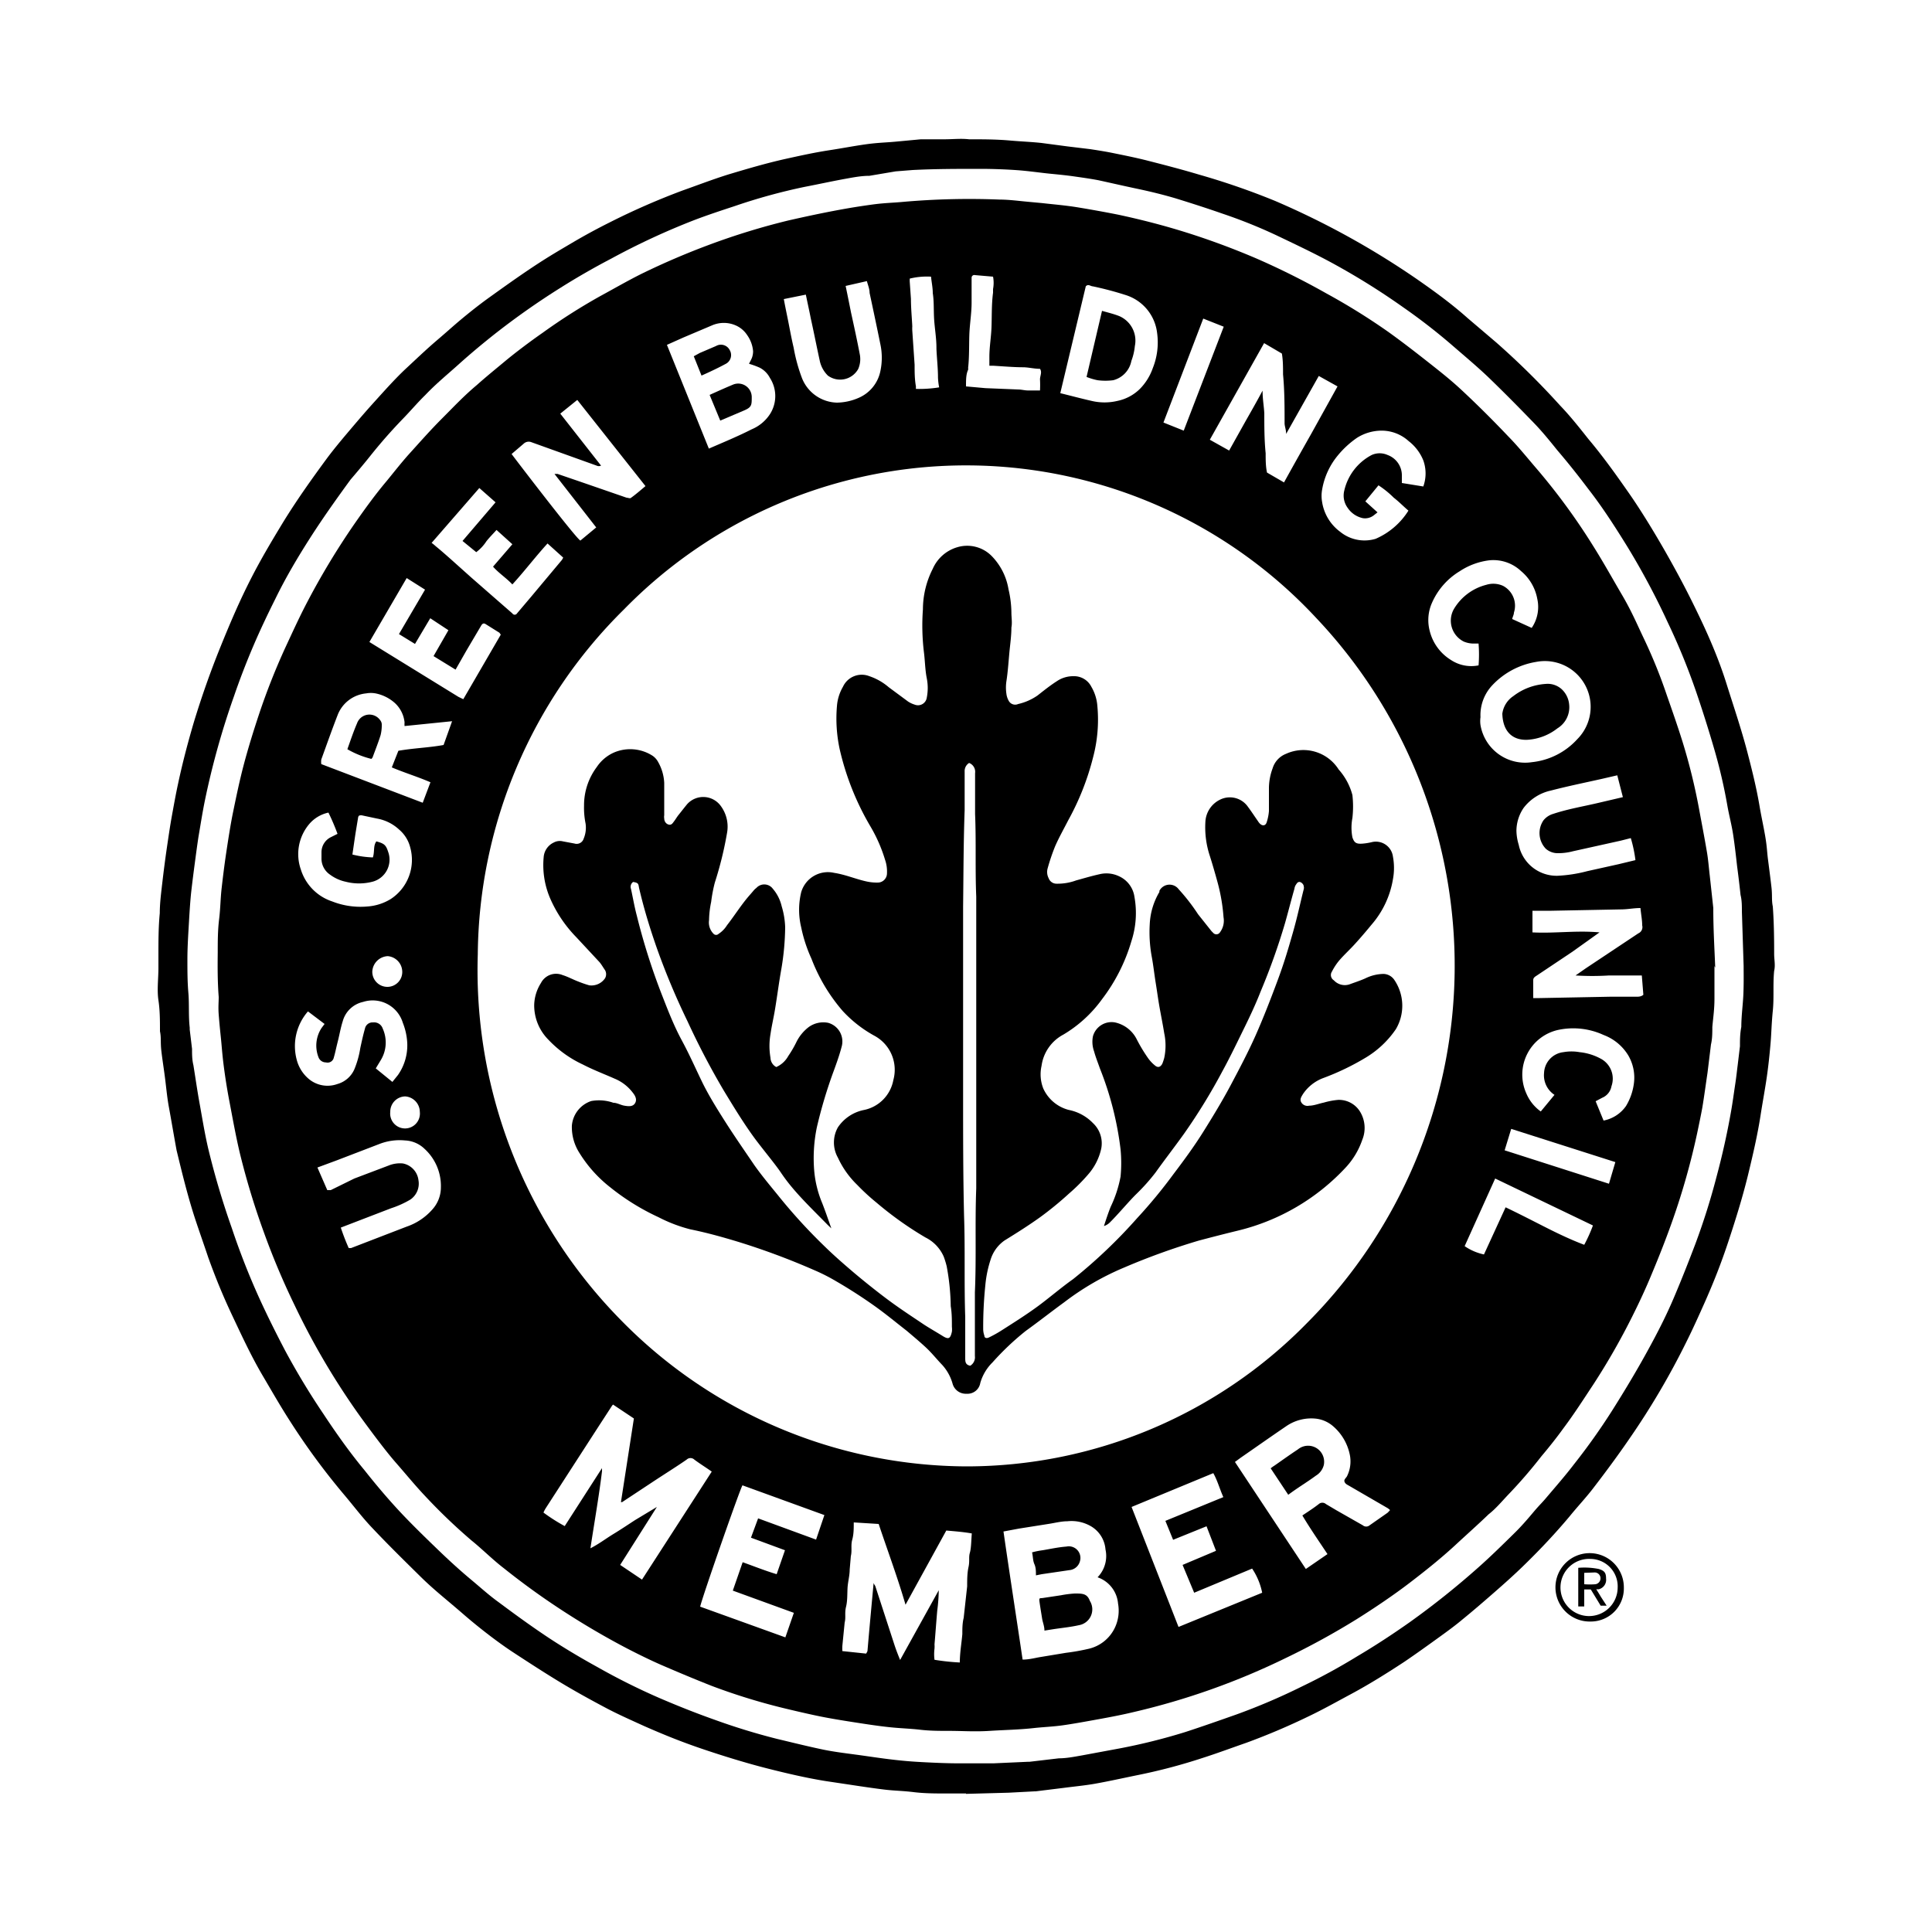
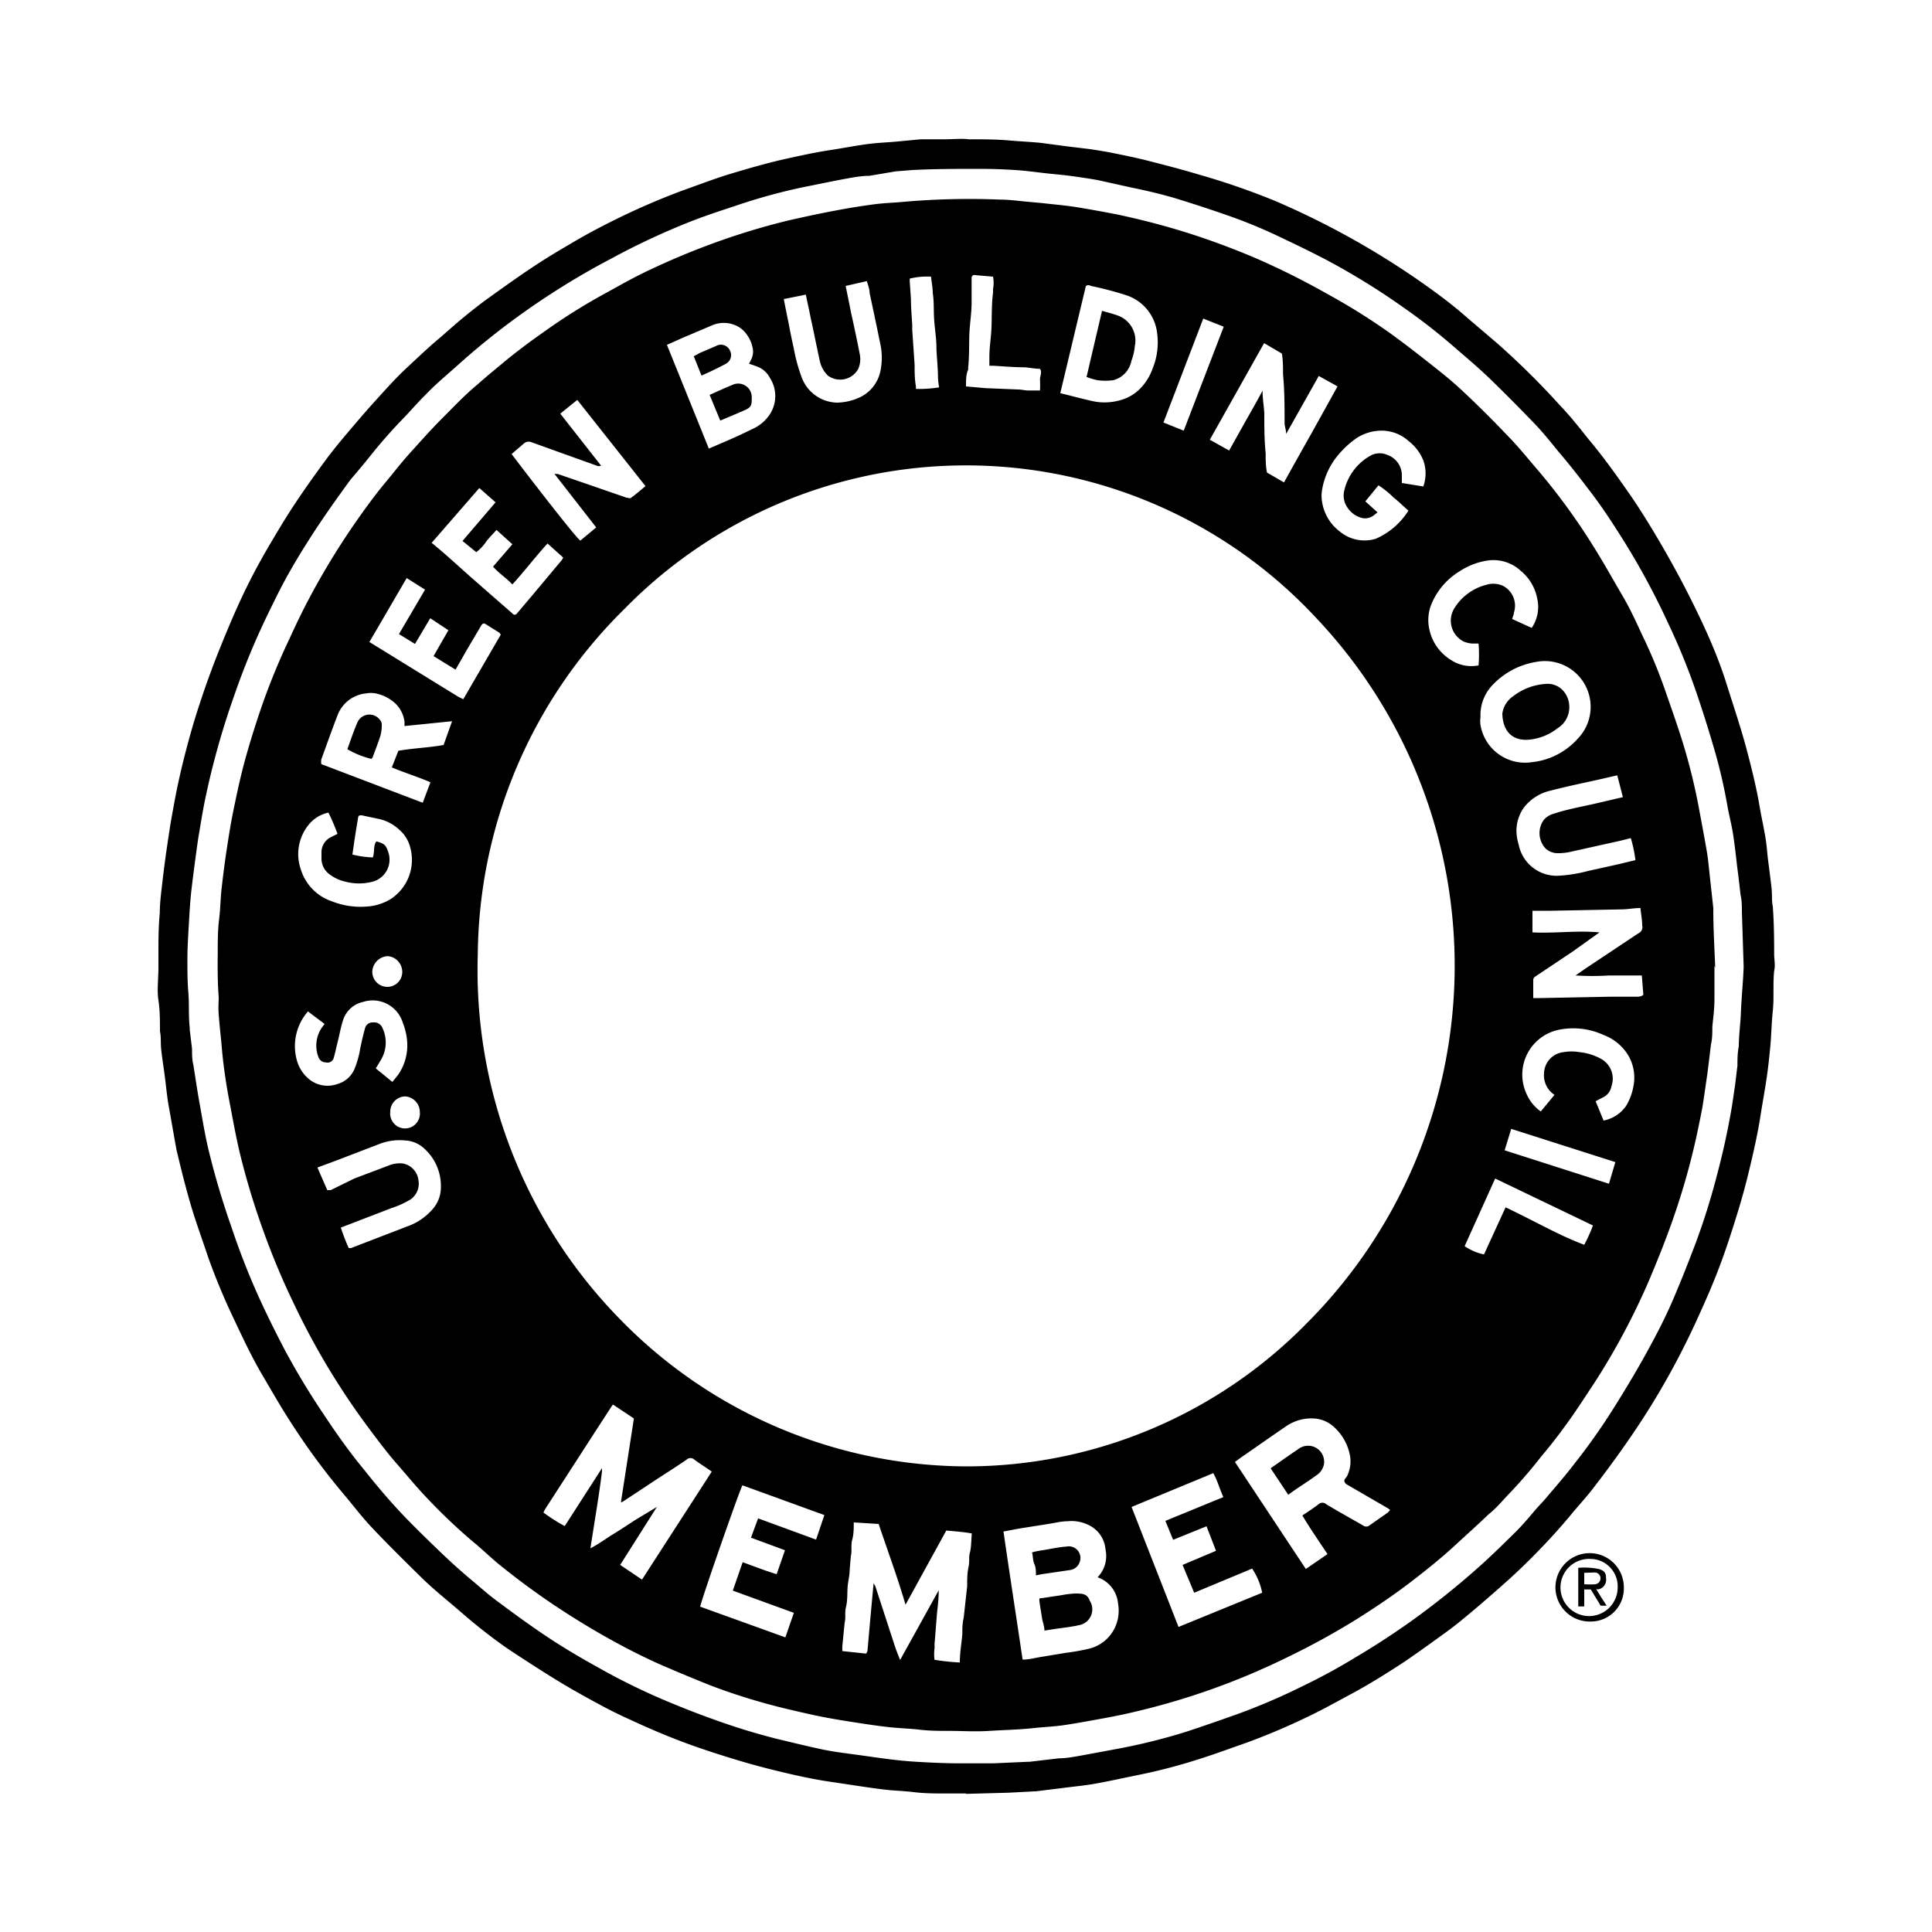
<svg xmlns="http://www.w3.org/2000/svg" id="US_Green_Building_Council_Member" data-name="US Green Building Council Member" viewBox="0 0 100 100">
  <title>Artboard 1</title>
-   <path d="M50,92.83c-.33,0-.65,0-1,0-.57,0-1.14,0-1.71-.07s-1-.07-1.5-.13-1.18-.16-1.77-.25l-1.27-.19c-1-.16-2.07-.41-3.09-.67s-2.23-.63-3.32-1-2-.74-3-1.18c-.68-.31-1.36-.61-2-.95-.81-.43-1.61-.87-2.4-1.35s-1.59-1-2.37-1.51-1.77-1.27-2.61-2-1.49-1.23-2.18-1.91-1.68-1.65-2.48-2.5c-.54-.56-1-1.18-1.51-1.78A35.71,35.71,0,0,1,15,73.54c-.49-.76-.94-1.55-1.4-2.33-.59-1-1.08-2.06-1.58-3.12s-.88-2-1.24-3c-.21-.63-.43-1.25-.64-1.88-.4-1.2-.7-2.43-1-3.67C9,58.78,8.87,58,8.73,57.24c-.09-.51-.13-1-.2-1.53s-.13-.89-.18-1.33,0-.67-.07-1c0-.54,0-1.08-.08-1.61s0-1.12,0-1.68v-.68c0-.71,0-1.43.07-2.14,0-.52.07-1.05.13-1.57s.15-1.23.24-1.84.16-1.1.26-1.65.2-1.11.32-1.66c.23-1.08.51-2.14.82-3.19.4-1.31.85-2.59,1.36-3.85S12.4,31.1,13,29.93c.51-1,1.06-1.92,1.63-2.86.71-1.16,1.5-2.27,2.31-3.37.42-.56.88-1.1,1.33-1.63s.78-.91,1.18-1.35,1-1.12,1.57-1.65,1.06-1,1.6-1.46.83-.73,1.25-1.08.91-.74,1.38-1.08c.78-.56,1.56-1.12,2.36-1.65s1.34-.84,2-1.23,1.29-.73,1.95-1.06a37.09,37.09,0,0,1,3.77-1.65c.79-.28,1.57-.58,2.37-.83,1-.3,1.92-.57,2.89-.79.77-.17,1.53-.34,2.31-.46s1.27-.22,1.91-.31,1.05-.09,1.57-.14l1.28-.12c.41,0,.83,0,1.24,0s.84-.05,1.26,0c.69,0,1.39,0,2.08.06s1.11.07,1.67.13l1.36.18,1.16.14c.39.06.78.12,1.17.2.59.12,1.19.24,1.78.39.9.23,1.79.46,2.69.73A37.49,37.49,0,0,1,66,10.4a42.35,42.35,0,0,1,7.37,4.07c.89.62,1.77,1.26,2.6,2l1.48,1.26A40.72,40.72,0,0,1,80.76,21c.52.54,1,1.15,1.46,1.73.75.89,1.42,1.83,2.09,2.79s1.44,2.23,2.09,3.39S87.49,30.93,88,32s1,2.23,1.36,3.38.77,2.35,1.08,3.54c.24.92.47,1.84.63,2.78.09.54.21,1.07.3,1.6s.09.79.14,1.18.13,1,.18,1.44,0,.66.07,1c.06.82.07,1.64.07,2.46,0,.29.07.58,0,.87-.07.69,0,1.38-.07,2.07s-.07,1.16-.12,1.73-.11,1.13-.19,1.69-.21,1.27-.31,1.9c-.15,1-.38,2-.62,3-.29,1.22-.66,2.41-1.05,3.59s-.78,2.16-1.25,3.22c-.3.67-.6,1.34-.93,2a39.43,39.43,0,0,1-2.94,5c-.59.86-1.21,1.7-1.84,2.52-.4.53-.85,1-1.27,1.52-.73.87-1.51,1.7-2.32,2.49-.52.51-1.07,1-1.62,1.48s-1.06.92-1.6,1.36c-.38.32-.78.61-1.18.9-.61.44-1.22.88-1.84,1.3-.9.59-1.81,1.16-2.76,1.67-.71.38-1.42.78-2.15,1.13a34.86,34.86,0,0,1-3.27,1.39c-.75.26-1.5.54-2.25.78a29.17,29.17,0,0,1-3.42.9c-.73.15-1.45.31-2.18.44-.52.09-1.06.14-1.59.21l-1.46.18h-.06l-1.33.07L50,92.85ZM90.25,50h0l-.09-2.82c0-.29,0-.58-.07-.86q-.08-.75-.18-1.5c-.06-.54-.12-1.07-.2-1.6s-.21-1-.3-1.51a27.08,27.08,0,0,0-.7-3q-.42-1.44-.9-2.85a34,34,0,0,0-1.49-3.65,38.29,38.29,0,0,0-2.11-3.95c-.62-1-1.26-2-2-2.95-.52-.69-1.06-1.37-1.6-2-.37-.46-.75-.93-1.16-1.36-.8-.83-1.61-1.65-2.44-2.45-.58-.55-1.19-1.06-1.79-1.58a30.68,30.68,0,0,0-2.57-2,36.67,36.67,0,0,0-3.87-2.4c-.88-.47-1.79-.9-2.69-1.33a26.16,26.16,0,0,0-2.81-1.13c-.8-.28-1.61-.54-2.42-.79-.64-.19-1.29-.35-2-.5s-1.36-.3-2-.44c-.42-.08-.85-.14-1.27-.2s-.84-.1-1.25-.14-1.11-.14-1.66-.18-1.28-.07-1.93-.07c-1.17,0-2.34,0-3.51.06l-.88.07L45,9.1c-.39,0-.78.07-1.16.14-.73.13-1.45.29-2.18.43a30,30,0,0,0-3.64,1c-.7.23-1.4.46-2.08.72a37.13,37.13,0,0,0-4.31,2q-1.34.7-2.61,1.5a39.36,39.36,0,0,0-3.44,2.42c-.63.5-1.23,1-1.83,1.54s-1.17,1-1.74,1.6c-.4.39-.77.83-1.16,1.23q-.9.93-1.71,1.95c-.32.4-.65.79-1,1.2-.73,1-1.44,2-2.08,3S14.79,29.89,14.25,31c-.4.8-.79,1.62-1.14,2.44s-.7,1.72-1,2.6a41.06,41.06,0,0,0-1.5,5.37c-.13.63-.23,1.28-.34,1.92-.07.46-.13.92-.19,1.37s-.13,1-.18,1.44-.09,1.07-.12,1.6S9.7,49,9.7,49.64s0,1.16.05,1.75,0,1.2.07,1.8v.1l.12,1c0,.28,0,.56.07.84.1.62.19,1.25.3,1.87.15.82.28,1.65.47,2.46A41.51,41.51,0,0,0,12,63.57a37.51,37.51,0,0,0,1.47,3.73c.4.87.83,1.73,1.28,2.59a38.17,38.17,0,0,0,2,3.31c.66,1,1.37,2,2.11,2.89.56.71,1.15,1.41,1.76,2.07s1.42,1.45,2.15,2.15c.52.5,1.07,1,1.61,1.45s.93.81,1.43,1.17c.79.59,1.6,1.18,2.42,1.73s1.77,1.12,2.68,1.62a34.1,34.1,0,0,0,3.2,1.6c.93.4,1.88.78,2.84,1.12a33.72,33.72,0,0,0,3.25,1c.8.19,1.6.39,2.41.56.59.12,1.18.19,1.77.27s1.23.18,1.84.25,1,.1,1.57.13,1.24.06,1.86.06,1.18,0,1.77,0l1.77-.08h.09l1.53-.18c.39,0,.79-.08,1.19-.15l1.94-.36a30.89,30.89,0,0,0,3.41-.85c.89-.29,1.77-.6,2.65-.91a32.58,32.58,0,0,0,3.39-1.45,31.68,31.68,0,0,0,2.86-1.56c.93-.55,1.83-1.14,2.71-1.76a42.45,42.45,0,0,0,3.57-2.85c.63-.56,1.23-1.15,1.83-1.74.36-.35.69-.73,1-1.1s.45-.49.66-.74c.49-.58,1-1.16,1.45-1.75a33,33,0,0,0,2-2.82c.63-1,1.23-2,1.78-3s1-1.88,1.41-2.85.74-1.81,1.09-2.73a35.31,35.31,0,0,0,1.1-3.49c.3-1.12.55-2.24.75-3.38.08-.45.14-.91.21-1.37s.09-.7.13-1l.12-1c0-.32,0-.64.07-1,0-.59.09-1.18.11-1.77S90.25,50.44,90.25,50Z" />
+   <path d="M50,92.83c-.33,0-.65,0-1,0-.57,0-1.14,0-1.71-.07s-1-.07-1.5-.13-1.18-.16-1.77-.25l-1.27-.19c-1-.16-2.07-.41-3.09-.67s-2.23-.63-3.32-1-2-.74-3-1.18c-.68-.31-1.36-.61-2-.95-.81-.43-1.61-.87-2.4-1.35s-1.59-1-2.37-1.51-1.77-1.27-2.61-2-1.49-1.23-2.18-1.91-1.68-1.65-2.48-2.5c-.54-.56-1-1.18-1.51-1.78A35.71,35.71,0,0,1,15,73.54c-.49-.76-.94-1.55-1.4-2.33-.59-1-1.08-2.06-1.58-3.12s-.88-2-1.24-3c-.21-.63-.43-1.25-.64-1.88-.4-1.2-.7-2.43-1-3.67C9,58.78,8.87,58,8.73,57.24c-.09-.51-.13-1-.2-1.53s-.13-.89-.18-1.33,0-.67-.07-1c0-.54,0-1.08-.08-1.61s0-1.12,0-1.68v-.68c0-.71,0-1.43.07-2.14,0-.52.07-1.05.13-1.57s.15-1.23.24-1.84.16-1.1.26-1.65.2-1.11.32-1.66c.23-1.08.51-2.14.82-3.19.4-1.31.85-2.59,1.36-3.85S12.4,31.1,13,29.93c.51-1,1.06-1.92,1.63-2.86.71-1.16,1.5-2.27,2.31-3.37.42-.56.88-1.1,1.33-1.63s.78-.91,1.18-1.35,1-1.12,1.57-1.65,1.06-1,1.6-1.46.83-.73,1.25-1.08.91-.74,1.38-1.08c.78-.56,1.56-1.12,2.36-1.65s1.34-.84,2-1.23,1.29-.73,1.95-1.06a37.09,37.09,0,0,1,3.77-1.65c.79-.28,1.57-.58,2.37-.83,1-.3,1.92-.57,2.89-.79.77-.17,1.53-.34,2.31-.46s1.27-.22,1.91-.31,1.05-.09,1.57-.14l1.28-.12c.41,0,.83,0,1.24,0s.84-.05,1.26,0c.69,0,1.39,0,2.08.06s1.11.07,1.67.13l1.36.18,1.16.14c.39.06.78.12,1.17.2.59.12,1.19.24,1.78.39.9.23,1.79.46,2.69.73A37.49,37.49,0,0,1,66,10.4a42.35,42.35,0,0,1,7.37,4.07c.89.62,1.77,1.26,2.6,2l1.48,1.26A40.72,40.72,0,0,1,80.76,21c.52.54,1,1.15,1.46,1.73.75.89,1.42,1.83,2.09,2.79s1.44,2.23,2.09,3.39S87.49,30.93,88,32s1,2.23,1.36,3.38.77,2.35,1.08,3.54c.24.92.47,1.84.63,2.78.09.54.21,1.07.3,1.6s.09.79.14,1.18.13,1,.18,1.44,0,.66.07,1c.06.82.07,1.64.07,2.46,0,.29.07.58,0,.87-.07.69,0,1.38-.07,2.07s-.07,1.16-.12,1.73-.11,1.13-.19,1.69-.21,1.27-.31,1.9c-.15,1-.38,2-.62,3-.29,1.22-.66,2.41-1.05,3.59s-.78,2.16-1.25,3.22c-.3.67-.6,1.34-.93,2a39.43,39.43,0,0,1-2.94,5c-.59.86-1.21,1.7-1.84,2.52-.4.53-.85,1-1.27,1.52-.73.87-1.51,1.7-2.32,2.49-.52.51-1.07,1-1.62,1.48s-1.06.92-1.6,1.36c-.38.32-.78.61-1.18.9-.61.44-1.22.88-1.84,1.3-.9.59-1.81,1.16-2.76,1.67-.71.38-1.42.78-2.15,1.13a34.86,34.86,0,0,1-3.27,1.39c-.75.26-1.5.54-2.25.78a29.17,29.17,0,0,1-3.42.9c-.73.15-1.45.31-2.18.44-.52.09-1.06.14-1.59.21l-1.46.18h-.06l-1.33.07L50,92.85ZM90.25,50h0l-.09-2.82c0-.29,0-.58-.07-.86q-.08-.75-.18-1.5c-.06-.54-.12-1.07-.2-1.6s-.21-1-.3-1.51a27.08,27.08,0,0,0-.7-3q-.42-1.44-.9-2.85a34,34,0,0,0-1.49-3.65,38.29,38.29,0,0,0-2.11-3.95c-.62-1-1.26-2-2-2.95-.52-.69-1.06-1.37-1.6-2-.37-.46-.75-.93-1.16-1.36-.8-.83-1.61-1.65-2.44-2.45-.58-.55-1.19-1.06-1.79-1.58a30.68,30.68,0,0,0-2.57-2,36.67,36.67,0,0,0-3.87-2.4c-.88-.47-1.79-.9-2.69-1.33a26.16,26.16,0,0,0-2.81-1.13c-.8-.28-1.61-.54-2.42-.79-.64-.19-1.29-.35-2-.5s-1.36-.3-2-.44c-.42-.08-.85-.14-1.27-.2s-.84-.1-1.25-.14-1.11-.14-1.66-.18-1.28-.07-1.93-.07c-1.17,0-2.34,0-3.51.06l-.88.07L45,9.1c-.39,0-.78.07-1.16.14-.73.13-1.45.29-2.18.43a30,30,0,0,0-3.64,1c-.7.23-1.4.46-2.08.72a37.13,37.13,0,0,0-4.31,2q-1.34.7-2.61,1.5a39.36,39.36,0,0,0-3.44,2.42c-.63.5-1.23,1-1.83,1.54s-1.17,1-1.74,1.6c-.4.39-.77.83-1.16,1.23q-.9.93-1.71,1.95c-.32.4-.65.79-1,1.2-.73,1-1.44,2-2.08,3S14.79,29.89,14.25,31c-.4.8-.79,1.62-1.14,2.44s-.7,1.72-1,2.6a41.06,41.06,0,0,0-1.5,5.37c-.13.63-.23,1.28-.34,1.92-.07.46-.13.92-.19,1.37s-.13,1-.18,1.44-.09,1.07-.12,1.6S9.7,49,9.7,49.64s0,1.16.05,1.75,0,1.2.07,1.8v.1l.12,1c0,.28,0,.56.07.84.1.62.19,1.25.3,1.87.15.82.28,1.65.47,2.46A41.51,41.51,0,0,0,12,63.57a37.51,37.51,0,0,0,1.47,3.73c.4.87.83,1.73,1.28,2.59a38.17,38.17,0,0,0,2,3.31c.66,1,1.37,2,2.11,2.89.56.71,1.15,1.41,1.76,2.07s1.42,1.45,2.15,2.15c.52.5,1.07,1,1.61,1.45s.93.81,1.43,1.17c.79.59,1.6,1.18,2.42,1.73s1.77,1.12,2.68,1.62a34.1,34.1,0,0,0,3.2,1.6c.93.4,1.88.78,2.84,1.12a33.72,33.72,0,0,0,3.25,1c.8.19,1.6.39,2.41.56.59.12,1.18.19,1.77.27s1.23.18,1.84.25,1,.1,1.57.13,1.24.06,1.86.06,1.18,0,1.77,0l1.77-.08h.09l1.53-.18c.39,0,.79-.08,1.19-.15l1.94-.36a30.89,30.89,0,0,0,3.41-.85c.89-.29,1.77-.6,2.65-.91a32.58,32.58,0,0,0,3.39-1.45,31.68,31.68,0,0,0,2.86-1.56c.93-.55,1.83-1.14,2.71-1.76a42.45,42.45,0,0,0,3.57-2.85c.63-.56,1.23-1.15,1.83-1.74.36-.35.69-.73,1-1.1s.45-.49.66-.74c.49-.58,1-1.16,1.45-1.75a33,33,0,0,0,2-2.82c.63-1,1.23-2,1.78-3s1-1.88,1.41-2.85.74-1.81,1.09-2.73a35.31,35.31,0,0,0,1.1-3.49c.3-1.12.55-2.24.75-3.38.08-.45.14-.91.21-1.37l.12-1c0-.32,0-.64.07-1,0-.59.09-1.18.11-1.77S90.25,50.44,90.25,50Z" />
  <path d="M84.05,82.17a1.71,1.71,0,0,1-1.73,1.76,1.77,1.77,0,1,1,1.73-1.76Zm-1.72-1.48a1.48,1.48,0,1,0,1.4,1.49A1.42,1.42,0,0,0,82.33,80.69Z" />
  <path d="M88.74,50c0,.56,0,1.13,0,1.69s-.07,1-.11,1.47c0,.3,0,.6-.07.9l-.18,1.47c-.09.6-.17,1.21-.27,1.81-.08.43-.17.86-.26,1.29a36.78,36.78,0,0,1-1.27,4.51c-.33.94-.7,1.88-1.09,2.81-.3.73-.64,1.46-1,2.18a35.53,35.53,0,0,1-2,3.5c-.51.77-1,1.54-1.57,2.3-.36.5-.76,1-1.14,1.45a25.12,25.12,0,0,1-1.73,2c-.33.35-.64.72-1,1-.57.55-1.16,1.07-1.74,1.61-.75.69-1.54,1.32-2.35,1.94s-1.8,1.29-2.74,1.88a39.32,39.32,0,0,1-3.65,2,37,37,0,0,1-7.91,2.81c-.71.17-1.43.3-2.15.43-.5.09-1,.18-1.49.25s-1,.09-1.47.14c-.78.09-1.56.1-2.33.15s-1.39,0-2.09,0c-.5,0-1,0-1.51-.06s-1-.07-1.57-.13-1.16-.15-1.74-.24-1.08-.17-1.61-.27-1.27-.27-1.9-.42a32,32,0,0,1-3.94-1.2c-.89-.35-1.77-.72-2.65-1.1-.59-.26-1.18-.55-1.76-.85-1.11-.58-2.2-1.22-3.25-1.9a38.31,38.31,0,0,1-3.11-2.24c-.59-.45-1.13-1-1.69-1.45A29.59,29.59,0,0,1,22,77.43c-.52-.55-1-1.14-1.5-1.71s-1.15-1.44-1.7-2.19-1.17-1.68-1.7-2.55a38,38,0,0,1-1.86-3.44,38.6,38.6,0,0,1-1.58-3.75,39.1,39.1,0,0,1-1.24-4.08c-.21-.88-.37-1.78-.54-2.67-.12-.62-.22-1.25-.3-1.87s-.1-1-.15-1.48-.08-.79-.11-1.18,0-.61,0-.91c-.06-.76-.06-1.53-.05-2.3,0-.57,0-1.14.07-1.71s.07-1.07.13-1.6.14-1.19.23-1.79.2-1.33.33-2c.18-.88.36-1.76.59-2.63s.51-1.77.8-2.64a34.66,34.66,0,0,1,1.33-3.37c.34-.73.68-1.48,1.05-2.2a38.86,38.86,0,0,1,2.55-4.25c.53-.76,1.07-1.51,1.67-2.22.36-.44.72-.9,1.1-1.33.58-.64,1.15-1.29,1.76-1.9S24,20.5,24.68,19.93c.48-.43,1-.85,1.48-1.25s1.27-1,1.92-1.45a30.83,30.83,0,0,1,3-1.91c.7-.38,1.39-.78,2.11-1.14a38.71,38.71,0,0,1,3.57-1.53,36.34,36.34,0,0,1,4.05-1.24c.79-.18,1.58-.35,2.37-.5s1.3-.23,1.95-.32,1.07-.09,1.6-.14a39.08,39.08,0,0,1,5-.12c.48,0,1,.07,1.44.11l.75.07c.62.07,1.24.12,1.85.22s1.4.24,2.1.38c1.17.25,2.34.55,3.49.91a38.67,38.67,0,0,1,3.72,1.38,39.38,39.38,0,0,1,3.56,1.78,33.43,33.43,0,0,1,3.22,2c.74.53,1.46,1.09,2.17,1.65s1.18.94,1.73,1.46c.79.74,1.56,1.51,2.31,2.3.53.54,1,1.13,1.5,1.71a32.86,32.86,0,0,1,2.88,3.94c.53.84,1,1.69,1.51,2.56s.78,1.53,1.15,2.3A26.6,26.6,0,0,1,86.28,36c.28.8.56,1.6.81,2.4a30.67,30.67,0,0,1,.84,3.4c.14.76.29,1.53.42,2.3.07.41.1.83.15,1.25L88.68,47v.09c0,1,.06,2,.1,3ZM50.06,75.9a24.67,24.67,0,0,0,17.59-7.42A26.19,26.19,0,0,0,68.14,32a24.75,24.75,0,0,0-35.84-.46,25.37,25.37,0,0,0-7.57,17.86A25.81,25.81,0,0,0,32.1,68.29,25.15,25.15,0,0,0,50.06,75.9Zm-5.87,2.9c0,.33,0,.61-.08.9s0,.56-.07.84l-.06.7c0,.31-.09.62-.11.93s0,.68-.08,1,0,.54-.07.81l-.12,1.21a2.43,2.43,0,0,0,0,.27l1.23.13a.88.88,0,0,0,.07-.13c.1-1.18.21-2.35.32-3.54,0,.07.07.13.09.19l1,3.07c.08.24.17.47.28.74l2-3.61a9.28,9.28,0,0,1-.08,1.07c-.05.57-.09,1.15-.14,1.73a1.46,1.46,0,0,1,0,.22,2.26,2.26,0,0,0,0,.58,11.4,11.4,0,0,0,1.31.14c0-.51.09-1,.13-1.47,0-.28,0-.56.07-.84l.18-1.63c0-.34,0-.68.07-1s0-.5.07-.74.07-.63.1-1c-.45-.08-.88-.11-1.32-.15l-2.11,3.84c-.42-1.44-.93-2.8-1.39-4.18ZM30.56,80.14c.45-.23.81-.51,1.19-.74s.75-.48,1.12-.72L34,78,34,78,32.1,81l1.13.76,3.61-5.59c-.31-.22-.62-.41-.9-.62a.29.29,0,0,0-.4,0c-.55.38-1.13.74-1.69,1.11L32.2,77.75s0,0-.06,0l.67-4.33-1.08-.72a.74.74,0,0,0-.09.12l-.65,1-2.74,4.24a1.67,1.67,0,0,0-.12.23,9.25,9.25,0,0,0,1.1.7l1.93-3c0,.08,0,.12,0,.16C31,77.46,30.77,78.76,30.56,80.14ZM52.93,85.9c.31,0,.58-.07.85-.12l1.39-.23a10.87,10.87,0,0,0,1.14-.2,2,2,0,0,0,1.4-1.11A2.06,2.06,0,0,0,57.87,83a1.58,1.58,0,0,0-1.06-1.36,1.58,1.58,0,0,0,.41-1.44A1.53,1.53,0,0,0,56.47,79a2,2,0,0,0-1.22-.26c-.31,0-.62.08-.93.13l-1.58.25-.8.15C52.26,81.49,52.6,83.67,52.93,85.9Zm14.66-4.69,1.12-.77c-.45-.68-.89-1.31-1.3-2,.3-.2.58-.38.85-.59a.28.28,0,0,1,.37,0l.54.32,1.37.78a.27.27,0,0,0,.35,0l.93-.65a1.79,1.79,0,0,0,.13-.14l-.11-.09-2-1.16c-.1-.06-.21-.1-.25-.22s.1-.2.14-.3a1.72,1.72,0,0,0,.13-1.12A2.64,2.64,0,0,0,69,73.82a1.64,1.64,0,0,0-.88-.39,2.29,2.29,0,0,0-1.56.4c-.78.53-1.56,1.08-2.34,1.62l-.3.22Zm-7.27-2.49,3-1.23c-.19-.42-.3-.85-.52-1.24L58.57,78,61,84.21l4.33-1.77a3.46,3.46,0,0,0-.52-1.25l-3,1.25L61.21,81l1.73-.73L62.45,79l-1.73.7ZM36.24,83.16l4.41,1.59.44-1.27-3.16-1.15.51-1.47c.59.21,1.16.44,1.76.62l.43-1.24-1.76-.65.37-1,3,1.1.43-1.27-4.24-1.54C38.31,77.05,36.37,82.6,36.24,83.16Zm.45-59.94c.76-.33,1.49-.63,2.22-1a2.09,2.09,0,0,0,.94-.78,1.73,1.73,0,0,0,0-1.88,1.23,1.23,0,0,0-.53-.53,4.46,4.46,0,0,0-.55-.2c.05-.11.11-.21.15-.31a1,1,0,0,0,.06-.34,1.68,1.68,0,0,0-.31-.84,1.35,1.35,0,0,0-.62-.51,1.53,1.53,0,0,0-1.17,0l-1.51.64-.85.38ZM84.91,47c-.35,0-.67.07-1,.07l-3.6.07h-.76l-.23,0v1.12c1.15.06,2.29-.11,3.47,0l-1.4,1-1.84,1.23c-.09.06-.19.11-.19.24v.93h.34l3.64-.07H84.7c.11,0,.24,0,.36-.1l-.08-1c-.59,0-1.15,0-1.7,0a14,14,0,0,1-1.73,0l.53-.37,2.72-1.81A.35.35,0,0,0,85,47.9C85,47.62,84.94,47.33,84.91,47ZM68.26,19.46l-1.69,3c0-.21-.07-.37-.08-.53,0-.85,0-1.7-.08-2.55,0-.36,0-.73-.06-1.08l-.92-.54-2.81,5,1,.56.85-1.52c.29-.51.57-1,.88-1.58,0,.43.07.8.09,1.17,0,.69,0,1.38.07,2.07,0,.34,0,.68.07,1l.88.51c.47-.85.93-1.67,1.4-2.5L69.23,20ZM29,21.41l2.11,2.69a.26.26,0,0,1-.23,0l-3.37-1.21a.38.38,0,0,0-.41.08l-.62.53c.35.47,3.33,4.36,3.56,4.48l.82-.68L28.7,24.53c.08,0,.13,0,.16,0l1.37.47,2.2.76c.07,0,.19.06.24,0,.25-.18.49-.39.74-.6L29.88,20.7ZM20.94,37.58s0,0,0,0a1.23,1.23,0,0,1,0-.19,1.58,1.58,0,0,0-.5-1,2.11,2.11,0,0,0-1-.5,1.36,1.36,0,0,0-.49,0A1.76,1.76,0,0,0,17.48,37c-.3.77-.57,1.54-.85,2.31a.86.86,0,0,0,0,.24l5.25,2,.4-1.06c-.67-.29-1.34-.49-2-.77l.34-.86c.8-.14,1.58-.16,2.34-.3l.44-1.23ZM54.88,20.35c.57.14,1.09.28,1.62.4a2.89,2.89,0,0,0,1.34,0A2.32,2.32,0,0,0,59,20.13a2.89,2.89,0,0,0,.67-1.08,3.58,3.58,0,0,0,.22-1.83,2.34,2.34,0,0,0-1.63-1.95,17,17,0,0,0-1.7-.45c-.11,0-.23-.14-.36,0ZM76.63,37.12a1.46,1.46,0,0,0,0,.41,2.34,2.34,0,0,0,2.66,1.92,3.69,3.69,0,0,0,2.35-1.19,2.37,2.37,0,0,0-2.13-4,4,4,0,0,0-2.27,1.21A2.25,2.25,0,0,0,76.63,37.12ZM19.48,43.55c.42.11.5.2.61.54a1.18,1.18,0,0,1-.82,1.55,2.77,2.77,0,0,1-1.37,0,2.1,2.1,0,0,1-.82-.37,1,1,0,0,1-.44-.85c0-.1,0-.21,0-.32a.87.87,0,0,1,.49-.77l.34-.17A11.4,11.4,0,0,0,17,42.06a1.8,1.8,0,0,0-1,.6A2.41,2.41,0,0,0,15.57,45a2.53,2.53,0,0,0,1.63,1.66,4,4,0,0,0,1.81.26,2.66,2.66,0,0,0,1.22-.39,2.42,2.42,0,0,0,1-2.68,1.78,1.78,0,0,0-.57-.91,2.25,2.25,0,0,0-1.14-.57l-.8-.17c-.12,0-.17,0-.19.15l-.12.73c-.06.38-.11.75-.17,1.15a5,5,0,0,0,1.06.15C19.4,44.07,19.31,43.78,19.48,43.55ZM73.67,25.18a2,2,0,0,0,0-1.35,2.4,2.4,0,0,0-.76-1,2.08,2.08,0,0,0-1.42-.54,2.4,2.4,0,0,0-1.25.37,4.82,4.82,0,0,0-1,.92,3.76,3.76,0,0,0-.81,1.78,1.79,1.79,0,0,0,0,.61,2.37,2.37,0,0,0,.93,1.55,2,2,0,0,0,1.84.37,3.77,3.77,0,0,0,1.7-1.46c-.27-.23-.5-.47-.76-.67a4.91,4.91,0,0,0-.79-.64l-.68.83.63.57-.19.15a.73.73,0,0,1-.57.15,1.27,1.27,0,0,1-.79-.54,1.07,1.07,0,0,1-.17-.89A2.78,2.78,0,0,1,71,23.55a1,1,0,0,1,.82,0,1.12,1.12,0,0,1,.74,1.09V25ZM25.92,32.85l-.07-.1-.72-.45c-.11-.07-.18,0-.23.09l-.75,1.27-.57,1-1.14-.7.77-1.34L22.27,32l-.79,1.33-.83-.51L22,30.52l-.95-.6-1.93,3.31,4.61,2.84.25.12ZM40.57,15.48c.08.44.17.85.25,1.26s.16.84.26,1.26a8.7,8.7,0,0,0,.43,1.57,2,2,0,0,0,1.81,1.27,2.91,2.91,0,0,0,1.13-.25,1.92,1.92,0,0,0,1.12-1.39,3.33,3.33,0,0,0,0-1.37c-.18-.89-.37-1.78-.56-2.67,0-.21-.09-.41-.14-.61l-1.1.25c.1.48.19.93.28,1.38.16.73.32,1.46.46,2.2a1.28,1.28,0,0,1-.09.72,1.07,1.07,0,0,1-1.57.34,1.51,1.51,0,0,1-.42-.77c-.16-.73-.3-1.45-.46-2.17-.08-.41-.17-.81-.26-1.25ZM83.71,40.13l-.78.18c-.89.2-1.78.38-2.66.61a2.42,2.42,0,0,0-1.41.9A2.13,2.13,0,0,0,78.49,43a2.65,2.65,0,0,0,.12.73,2,2,0,0,0,2,1.6,7.36,7.36,0,0,0,1.55-.24l1.62-.36.87-.21a7,7,0,0,0-.24-1.14l-.51.13-2.48.55a3,3,0,0,1-.84.1.93.93,0,0,1-.57-.23,1.17,1.17,0,0,1-.12-1.47,1,1,0,0,1,.49-.33c.78-.26,1.58-.39,2.38-.58L84,41.26ZM23.94,28l1.71-2-.84-.74L22.34,28.1a1.93,1.93,0,0,1,.21.17c.27.22.53.45.79.68l1.05.94L25.66,31l.86.75a.14.14,0,0,0,.24,0l.72-.85L29.07,29a.58.58,0,0,0,.08-.14l-.81-.73c-.63.69-1.18,1.42-1.82,2.12-.32-.34-.7-.58-1-.92l1-1.16-.82-.74c-.18.2-.36.38-.52.58a2.22,2.22,0,0,1-.53.57Zm-7,33.6.18,0L18.34,61l1.77-.67a1.56,1.56,0,0,1,.74-.11,1,1,0,0,1,.81.87,1,1,0,0,1-.42,1,5,5,0,0,1-1,.45l-2.6,1a11.1,11.1,0,0,0,.41,1.06l.12,0,2.88-1.11a3.1,3.1,0,0,0,1.33-.89,1.7,1.7,0,0,0,.44-1.14,2.6,2.6,0,0,0-.85-2,1.54,1.54,0,0,0-1-.43,2.89,2.89,0,0,0-1.3.17l-2.24.86-1,.37Zm-1-9.25a2.73,2.73,0,0,0-.58,2.51,1.92,1.92,0,0,0,.64,1,1.51,1.51,0,0,0,1.46.25,1.36,1.36,0,0,0,.88-.76,4.83,4.83,0,0,0,.31-1.11c.07-.32.14-.65.24-1a.4.4,0,0,1,.42-.32.47.47,0,0,1,.5.32,1.75,1.75,0,0,1-.1,1.63l-.26.43.86.7.29-.36A2.68,2.68,0,0,0,21.08,54a3.25,3.25,0,0,0-.23-1.06,1.63,1.63,0,0,0-2.06-1.08,1.4,1.4,0,0,0-1.05,1c-.11.34-.17.71-.26,1.06s-.12.54-.2.81a.33.33,0,0,1-.41.26.41.41,0,0,1-.39-.28,1.66,1.66,0,0,1,.17-1.51L16.8,53ZM79.28,32.5A1.92,1.92,0,0,0,79.57,31a2.44,2.44,0,0,0-.84-1.44A2.09,2.09,0,0,0,77.1,29a3.56,3.56,0,0,0-1.55.57,3.6,3.6,0,0,0-1.43,1.63A2.2,2.2,0,0,0,74,32.65a2.46,2.46,0,0,0,1.1,1.51,1.91,1.91,0,0,0,1.43.28,7.12,7.12,0,0,0,0-1.13h-.3a1.35,1.35,0,0,1-.46-.1,1.21,1.21,0,0,1-.49-1.73,2.73,2.73,0,0,1,1.65-1.21,1.22,1.22,0,0,1,.86.05,1.16,1.16,0,0,1,.57,1.39c0,.1-.06.2-.09.33Zm1.18,24.17a1.21,1.21,0,0,1-.54-1.13,1.13,1.13,0,0,1,1-1.08,2.37,2.37,0,0,1,.84,0,2.89,2.89,0,0,1,1.08.33,1.17,1.17,0,0,1,.57,1.43.8.8,0,0,1-.48.6l-.34.18L83,58a1.84,1.84,0,0,0,1.16-.75,3,3,0,0,0,.41-1.17,2.27,2.27,0,0,0-.29-1.45A2.53,2.53,0,0,0,83,53.57a3.75,3.75,0,0,0-2.31-.27A2.37,2.37,0,0,0,79,56.59a2.2,2.2,0,0,0,.75.94ZM50,20l1,.09,1.7.07c.17,0,.34.05.5.05h.63a5.27,5.27,0,0,0,0-.57c0-.19.12-.37,0-.55-.29,0-.56-.07-.83-.08-.53,0-1.07-.05-1.6-.08l-.19,0c0-.17,0-.32,0-.46,0-.52.09-1,.11-1.54s0-1.19.08-1.78c0-.06,0-.12,0-.19a1.72,1.72,0,0,0,0-.64l-.93-.08a.14.14,0,0,0-.18.14c0,.22,0,.44,0,.67s0,.41,0,.61c0,.51-.08,1-.11,1.51s0,1.25-.07,1.87a.31.31,0,0,1,0,.1C50,19.37,50,19.66,50,20ZM77.93,62.49c.71.34,1.37.68,2,1s1.35.67,2.07.94a7.78,7.78,0,0,0,.45-1L77.39,61l-1.58,3.5a2.77,2.77,0,0,0,1,.43ZM48.61,20.05a3.34,3.34,0,0,1-.06-.51c0-.49-.06-1-.08-1.48V18c0-.5-.09-1-.12-1.48s0-.9-.07-1.35c0-.28-.06-.55-.09-.85a3.76,3.76,0,0,0-1.1.1,1.21,1.21,0,0,0,0,.19l.06.86c0,.48.05,1,.07,1.42a1.77,1.77,0,0,0,0,.23l.12,1.76c0,.38,0,.75.07,1.13a.56.56,0,0,0,0,.12A6.48,6.48,0,0,0,48.61,20.05Zm35,40.1-5.39-1.72-.34,1.11,5.4,1.73ZM63.34,16.91l-1.06-.42-2.06,5.38,1.05.42ZM20.06,51.08a.77.77,0,0,0,.76-.81.82.82,0,0,0-.75-.78.84.84,0,0,0-.8.8A.78.78,0,0,0,20.06,51.08Zm1.67,6.47a.81.81,0,0,0-.76-.8.79.79,0,0,0-.77.8.77.77,0,1,0,1.53,0Z" />
  <path d="M82,83.15h-.31v-2a3.76,3.76,0,0,1,1.06.06c.3.09.38.2.38.5a.5.5,0,0,1-.38.55l-.13,0c.1.15.18.29.26.42l.28.43-.31,0-.51-.84H82Zm0-1.74V82a3.68,3.68,0,0,0,.58,0,.31.31,0,0,0,.26-.34.3.3,0,0,0-.3-.27Z" />
-   <path d="M40.18,55.23a1.32,1.32,0,0,0,.62-.57,5.65,5.65,0,0,0,.42-.72,2.2,2.2,0,0,1,.64-.78,1.29,1.29,0,0,1,1-.22,1,1,0,0,1,.7,1.25c-.11.42-.26.84-.41,1.25a24.35,24.35,0,0,0-.87,2.91,7.88,7.88,0,0,0-.13,2.32,5.61,5.61,0,0,0,.41,1.61c.16.41.3.82.47,1.3l-.19-.18c-.48-.49-1-1-1.43-1.47s-.71-.82-1-1.25-.9-1.16-1.34-1.75c-.58-.79-1.09-1.63-1.6-2.47a39.91,39.91,0,0,1-1.89-3.61A37.11,37.11,0,0,1,34,49.08c-.35-1-.66-2-.91-3.07-.06-.24,0-.31-.32-.36a.31.31,0,0,0-.11.36c.1.46.18.93.3,1.38a33.31,33.31,0,0,0,1.33,4.18c.3.77.6,1.54,1,2.28S36,55.3,36.34,56s.79,1.42,1.23,2.11,1,1.5,1.49,2.22c.37.52.77,1,1.17,1.49a28.43,28.43,0,0,0,2.45,2.69c.46.45.94.87,1.42,1.28s1.21,1,1.84,1.47,1.26.88,1.9,1.31c.31.2.63.38.95.58s.4.13.48-.22a1.06,1.06,0,0,0,0-.25c0-.36,0-.71-.06-1.07A12.07,12.07,0,0,0,49,65.54a4.58,4.58,0,0,0-.15-.49,2,2,0,0,0-.95-1,17.87,17.87,0,0,1-2.53-1.8,11,11,0,0,1-1-.92,4.67,4.67,0,0,1-1-1.41,1.6,1.6,0,0,1,0-1.57,2.13,2.13,0,0,1,1.36-.9,1.94,1.94,0,0,0,1.51-1.55,2,2,0,0,0-1-2.3,6.46,6.46,0,0,1-1.62-1.27A9.06,9.06,0,0,1,42,49.62,7.47,7.47,0,0,1,41.47,48a3.86,3.86,0,0,1,0-1.82,1.44,1.44,0,0,1,1.71-1c.59.09,1.13.33,1.7.45a2.43,2.43,0,0,0,.6.05.48.48,0,0,0,.43-.48,1.86,1.86,0,0,0-.1-.7,7.84,7.84,0,0,0-.76-1.73,14,14,0,0,1-1.59-4,7.53,7.53,0,0,1-.14-2.22,2.33,2.33,0,0,1,.31-1A1.07,1.07,0,0,1,45,35a3,3,0,0,1,1,.57l1,.74a1.33,1.33,0,0,0,.34.16.46.46,0,0,0,.63-.36,2.57,2.57,0,0,0,0-1c-.09-.45-.09-.91-.15-1.37a11.56,11.56,0,0,1-.05-2.2,4.65,4.65,0,0,1,.51-2.1,2,2,0,0,1,1.25-1.11,1.78,1.78,0,0,1,1.78.43,3.2,3.2,0,0,1,.89,1.74,5.49,5.49,0,0,1,.15,1.21c0,.26.05.52,0,.77,0,.45-.07.9-.11,1.35s-.08,1-.15,1.44a2.2,2.2,0,0,0,0,.63,1,1,0,0,0,.13.39.38.38,0,0,0,.48.15A2.86,2.86,0,0,0,53.7,36c.32-.25.64-.51,1-.74a1.5,1.5,0,0,1,.86-.26,1,1,0,0,1,.93.55,2.3,2.3,0,0,1,.31,1,7.59,7.59,0,0,1-.22,2.64,13.58,13.58,0,0,1-1.29,3.27c-.23.45-.48.89-.68,1.35a10.53,10.53,0,0,0-.38,1.12.7.7,0,0,0,.05.53.43.43,0,0,0,.42.28,2.77,2.77,0,0,0,1-.17c.4-.11.8-.23,1.21-.32a1.51,1.51,0,0,1,1,.1,1.38,1.38,0,0,1,.81,1.08,4.69,4.69,0,0,1-.16,2.29,9.19,9.19,0,0,1-1.52,3,6.65,6.65,0,0,1-2,1.83,2.16,2.16,0,0,0-1.13,1.62A2,2,0,0,0,54,56.34a2,2,0,0,0,1.32,1.11,2.38,2.38,0,0,1,1.25.68A1.43,1.43,0,0,1,57,59.45a3,3,0,0,1-.67,1.33,9.29,9.29,0,0,1-1,1A17.26,17.26,0,0,1,53.84,63c-.6.43-1.22.82-1.85,1.21a1.89,1.89,0,0,0-.72,1A5.94,5.94,0,0,0,51,66.53a21.18,21.18,0,0,0-.11,2.25,1,1,0,0,0,.06.35c0,.13.12.16.25.09a6.15,6.15,0,0,0,.66-.37c.61-.39,1.23-.78,1.82-1.21s1.25-1,1.86-1.43a26.64,26.64,0,0,0,3.31-3.15,26.11,26.11,0,0,0,1.89-2.29c.53-.7,1.06-1.42,1.53-2.17s1-1.62,1.44-2.45.9-1.7,1.29-2.58.77-1.86,1.12-2.8.56-1.66.8-2.5.37-1.49.56-2.24a.29.29,0,0,0,0-.16c0-.08-.09-.18-.17-.21s-.15,0-.21.1A.49.49,0,0,0,67,46c-.17.59-.32,1.19-.49,1.79a33.66,33.66,0,0,1-1.26,3.53c-.25.64-.54,1.26-.84,1.87s-.73,1.51-1.13,2.24a30.45,30.45,0,0,1-2,3.26c-.48.67-1,1.34-1.47,2-.3.39-.63.76-1,1.12s-.9,1-1.35,1.45a.76.76,0,0,1-.32.2c.11-.34.22-.68.35-1A6.26,6.26,0,0,0,58,60.9a7.37,7.37,0,0,0,0-1.41,16.65,16.65,0,0,0-1.07-4.19c-.1-.29-.22-.58-.3-.88a1.46,1.46,0,0,1-.06-.78,1,1,0,0,1,1.14-.72,1.65,1.65,0,0,1,1.14.9,8.24,8.24,0,0,0,.54.9,1.9,1.9,0,0,0,.38.42c.16.14.29.1.39-.08a2.64,2.64,0,0,0,.1-.3,3.07,3.07,0,0,0,0-1.28c-.07-.44-.16-.88-.24-1.33s-.13-.84-.2-1.27-.12-.89-.2-1.33a7,7,0,0,1-.11-1.7,3.57,3.57,0,0,1,.5-1.68s0,0,0-.06a.59.59,0,0,1,1-.08,10,10,0,0,1,1,1.29l.7.88.11.11a.22.22,0,0,0,.33-.06,1,1,0,0,0,.18-.77,9.44,9.44,0,0,0-.29-1.74c-.13-.48-.28-1-.42-1.44a4.72,4.72,0,0,1-.23-1.75,1.35,1.35,0,0,1,.74-1.15,1.14,1.14,0,0,1,1.47.37c.18.24.34.49.51.73a.73.73,0,0,0,.1.13c.13.13.29.12.35-.06a2.47,2.47,0,0,0,.12-.59c0-.4,0-.81,0-1.21a3,3,0,0,1,.19-1,1.17,1.17,0,0,1,.69-.75,2.16,2.16,0,0,1,2.73.81A3.21,3.21,0,0,1,70,41.15a5.27,5.27,0,0,1,0,1.19,2.68,2.68,0,0,0,0,1c.09.27.19.34.47.33a3.08,3.08,0,0,0,.53-.08.89.89,0,0,1,1.1.76,3.17,3.17,0,0,1,0,1.15,4.78,4.78,0,0,1-1.1,2.35c-.28.34-.56.67-.86,1s-.55.55-.81.85a3,3,0,0,0-.39.59.32.32,0,0,0,.1.45.77.77,0,0,0,.81.21c.27-.1.55-.19.82-.31a2.21,2.21,0,0,1,.94-.23.7.7,0,0,1,.56.31,2.38,2.38,0,0,1,.08,2.55,5,5,0,0,1-1.54,1.46,13,13,0,0,1-2.22,1.07,2.19,2.19,0,0,0-1.05.83c-.07.12-.18.26-.09.42a.37.37,0,0,0,.41.18c.25,0,.51-.11.76-.16a3.86,3.86,0,0,1,.74-.14,1.28,1.28,0,0,1,1.16.65A1.62,1.62,0,0,1,70.51,59a4,4,0,0,1-.82,1.39,11.22,11.22,0,0,1-5.63,3.31c-.66.16-1.32.33-2,.51a35.16,35.16,0,0,0-3.88,1.4,14,14,0,0,0-3.09,1.79c-.66.48-1.32,1-2,1.49a13.94,13.94,0,0,0-1.72,1.63,2.42,2.42,0,0,0-.63,1.06.67.67,0,0,1-.71.56.71.71,0,0,1-.73-.54,2.42,2.42,0,0,0-.52-.94c-.29-.3-.55-.63-.85-.91s-.67-.59-1-.87c-.54-.42-1.07-.86-1.63-1.26s-1.29-.88-2-1.29a9.72,9.72,0,0,0-1.16-.59,36.94,36.94,0,0,0-3.92-1.46c-.82-.25-1.65-.48-2.49-.65A7.73,7.73,0,0,1,34.08,63a12,12,0,0,1-2.5-1.55A6.76,6.76,0,0,1,30,59.69a2.48,2.48,0,0,1-.4-1.43,1.47,1.47,0,0,1,1-1.27,2.24,2.24,0,0,1,1.15.09c.19,0,.38.12.57.15s.43.07.55-.13,0-.4-.13-.56a2.25,2.25,0,0,0-.93-.71c-.54-.24-1.1-.45-1.64-.73a5.85,5.85,0,0,1-1.79-1.29,2.52,2.52,0,0,1-.73-1.8A2.22,2.22,0,0,1,28,50.88a.88.88,0,0,1,1.12-.41c.26.08.5.21.75.31s.42.16.63.22a.85.85,0,0,0,.82-.37.43.43,0,0,0,0-.41c-.1-.14-.18-.29-.29-.42l-1.2-1.29a6.7,6.7,0,0,1-1.35-2,4.36,4.36,0,0,1-.34-2.14.91.91,0,0,1,.52-.76.66.66,0,0,1,.48-.06l.59.11a.38.38,0,0,0,.48-.25,1.47,1.47,0,0,0,.1-.78,4.13,4.13,0,0,1-.08-.93,3.3,3.3,0,0,1,.66-2,2.08,2.08,0,0,1,.89-.75,2.14,2.14,0,0,1,2,.17.92.92,0,0,1,.29.33,2.42,2.42,0,0,1,.31,1.07c0,.56,0,1.12,0,1.68a.43.43,0,0,0,0,.16c0,.14.08.28.23.32s.21-.08.28-.17.15-.23.24-.34.29-.37.44-.55a1.12,1.12,0,0,1,1.74.1,1.8,1.8,0,0,1,.32,1.4A18.55,18.55,0,0,1,37,45.68a7.6,7.6,0,0,0-.19,1,5,5,0,0,0-.11.95.83.83,0,0,0,.24.71.18.18,0,0,0,.25,0,1.45,1.45,0,0,0,.44-.45c.28-.36.54-.75.81-1.11s.38-.46.57-.69a.86.86,0,0,1,.14-.13A.55.55,0,0,1,40,46a2.13,2.13,0,0,1,.46.91A4.15,4.15,0,0,1,40.64,48a13.57,13.57,0,0,1-.19,2.11c-.13.72-.22,1.44-.34,2.16-.07.42-.17.84-.23,1.26a3.57,3.57,0,0,0,0,1.22A.56.56,0,0,0,40.18,55.23Zm10-15.75a.49.49,0,0,0-.25.45c0,.67,0,1.35,0,2-.06,1.65-.06,3.31-.08,5,0,1.21,0,2.42,0,3.63,0,2.07,0,4.13,0,6.2s0,4.13.05,6.19c.06,1.74,0,3.48.06,5.22,0,.7,0,1.4,0,2.11,0,.19,0,.36.26.41a.51.51,0,0,0,.24-.5c0-1.1,0-2.2,0-3.3.08-1.79,0-3.58.07-5.38,0-.68,0-1.36,0-2,0-2.19,0-4.37,0-6.56s0-4.36,0-6.54c-.06-1.43,0-2.85-.06-4.28,0-.7,0-1.4,0-2.11A.49.49,0,0,0,50.13,39.48Z" />
  <path d="M54.06,84.4c0-.23-.09-.43-.12-.62s-.09-.55-.13-.83,0-.21.18-.24l.93-.14a5.51,5.51,0,0,1,.71-.09c.4,0,.64,0,.78.38a.83.83,0,0,1-.57,1.26c-.44.1-.89.14-1.34.21Z" />
  <path d="M53.42,80.35a4.11,4.11,0,0,1,.55-.11c.41-.07.82-.16,1.23-.19a.6.6,0,0,1,.7.75.62.62,0,0,1-.55.47l-1.43.21-.3.06c0-.21,0-.4-.08-.58S53.47,80.58,53.42,80.35Z" />
  <path d="M66.68,77.37,65.77,76a2.12,2.12,0,0,1,.21-.15c.4-.28.79-.56,1.2-.83a.83.83,0,0,1,1.34.81.9.9,0,0,1-.41.55C67.65,76.72,67.17,77,66.68,77.37Z" />
  <path d="M37.28,21.77l-.55-1.33c.42-.19.82-.37,1.23-.54a.7.7,0,0,1,.95.65c0,.43,0,.53-.43.71Z" />
  <path d="M36.31,19.44l-.4-1,.31-.17.84-.36a.51.51,0,0,1,.71.21.51.51,0,0,1-.2.71C37.16,19.05,36.76,19.24,36.31,19.44Z" />
  <path d="M19.22,39.28a4.75,4.75,0,0,1-1.24-.5c.16-.45.31-.9.5-1.34a.68.68,0,0,1,1.2-.16.36.36,0,0,1,.08.2,2.17,2.17,0,0,1-.06.57c-.12.38-.27.76-.41,1.14A.24.24,0,0,1,19.22,39.28Z" />
  <path d="M56.24,19.51l.8-3.42c.32.09.61.16.89.27a1.38,1.38,0,0,1,.81,1.55,3,3,0,0,1-.18.77,1.28,1.28,0,0,1-.94,1,3.13,3.13,0,0,1-.81,0A3.33,3.33,0,0,1,56.24,19.51Z" />
  <path d="M77.76,36.94a1.3,1.3,0,0,1,.57-.91A3.06,3.06,0,0,1,80,35.4a1.08,1.08,0,0,1,.84.28,1.23,1.23,0,0,1,.38.79,1.28,1.28,0,0,1-.61,1.23,2.79,2.79,0,0,1-1.53.59C78.35,38.33,77.79,37.93,77.76,36.94Z" />
</svg>